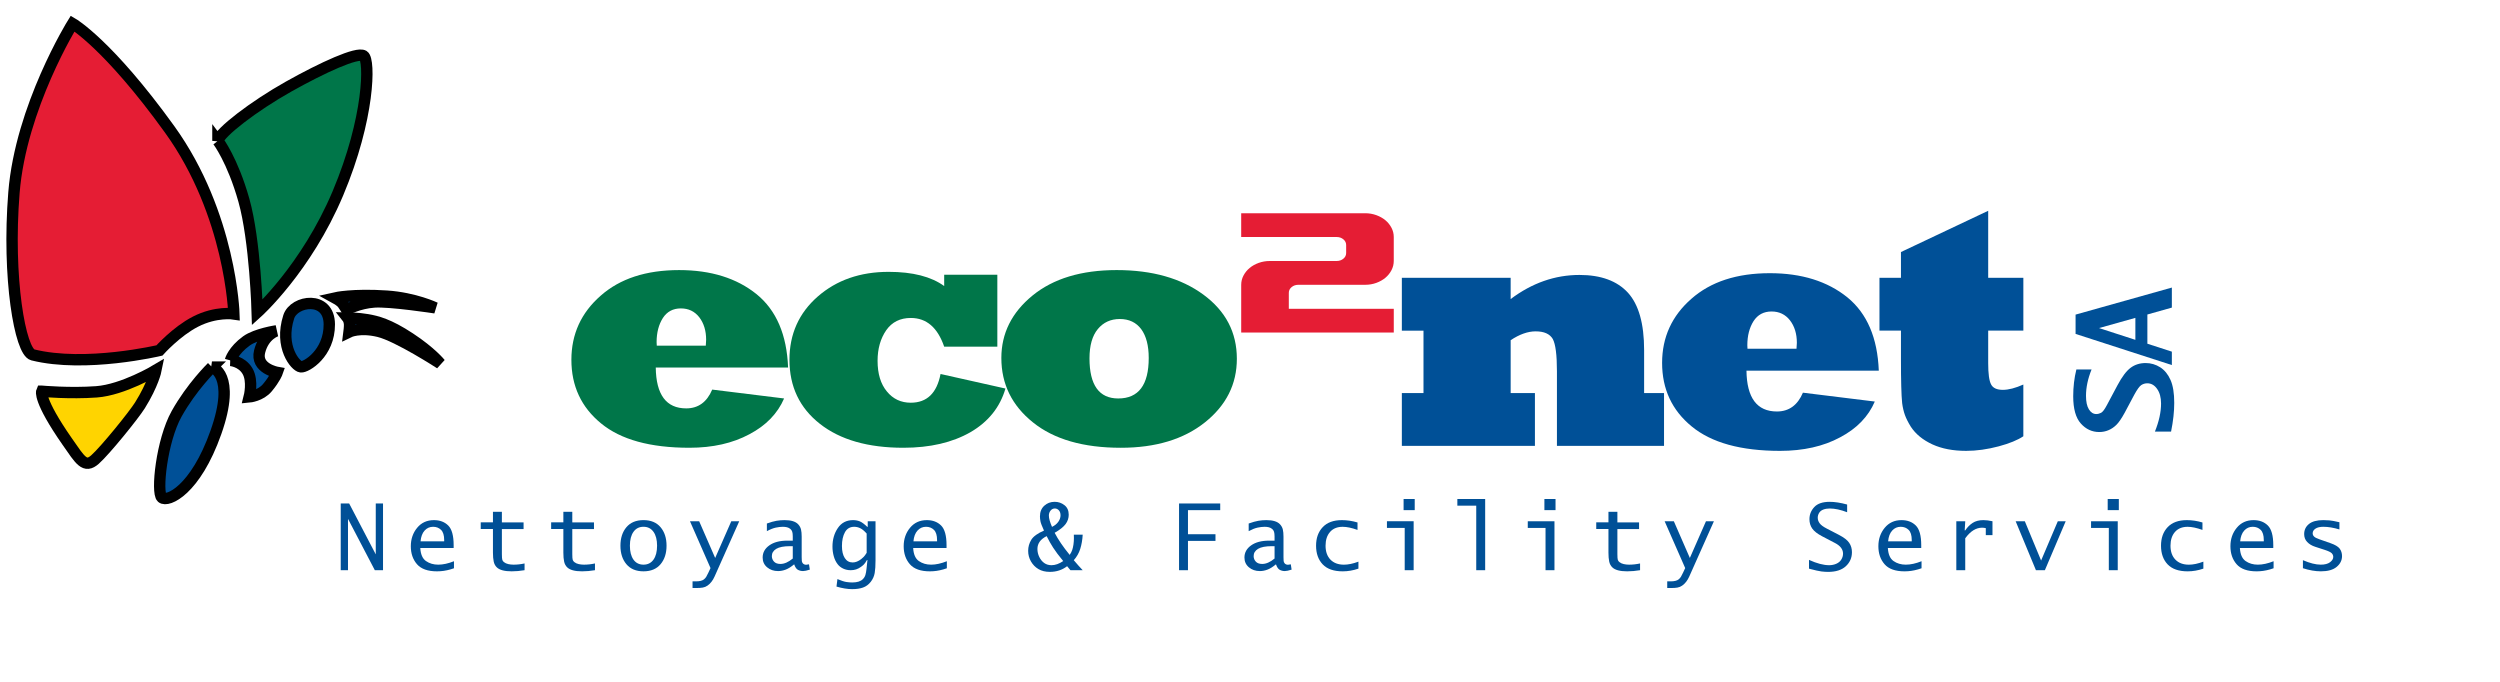
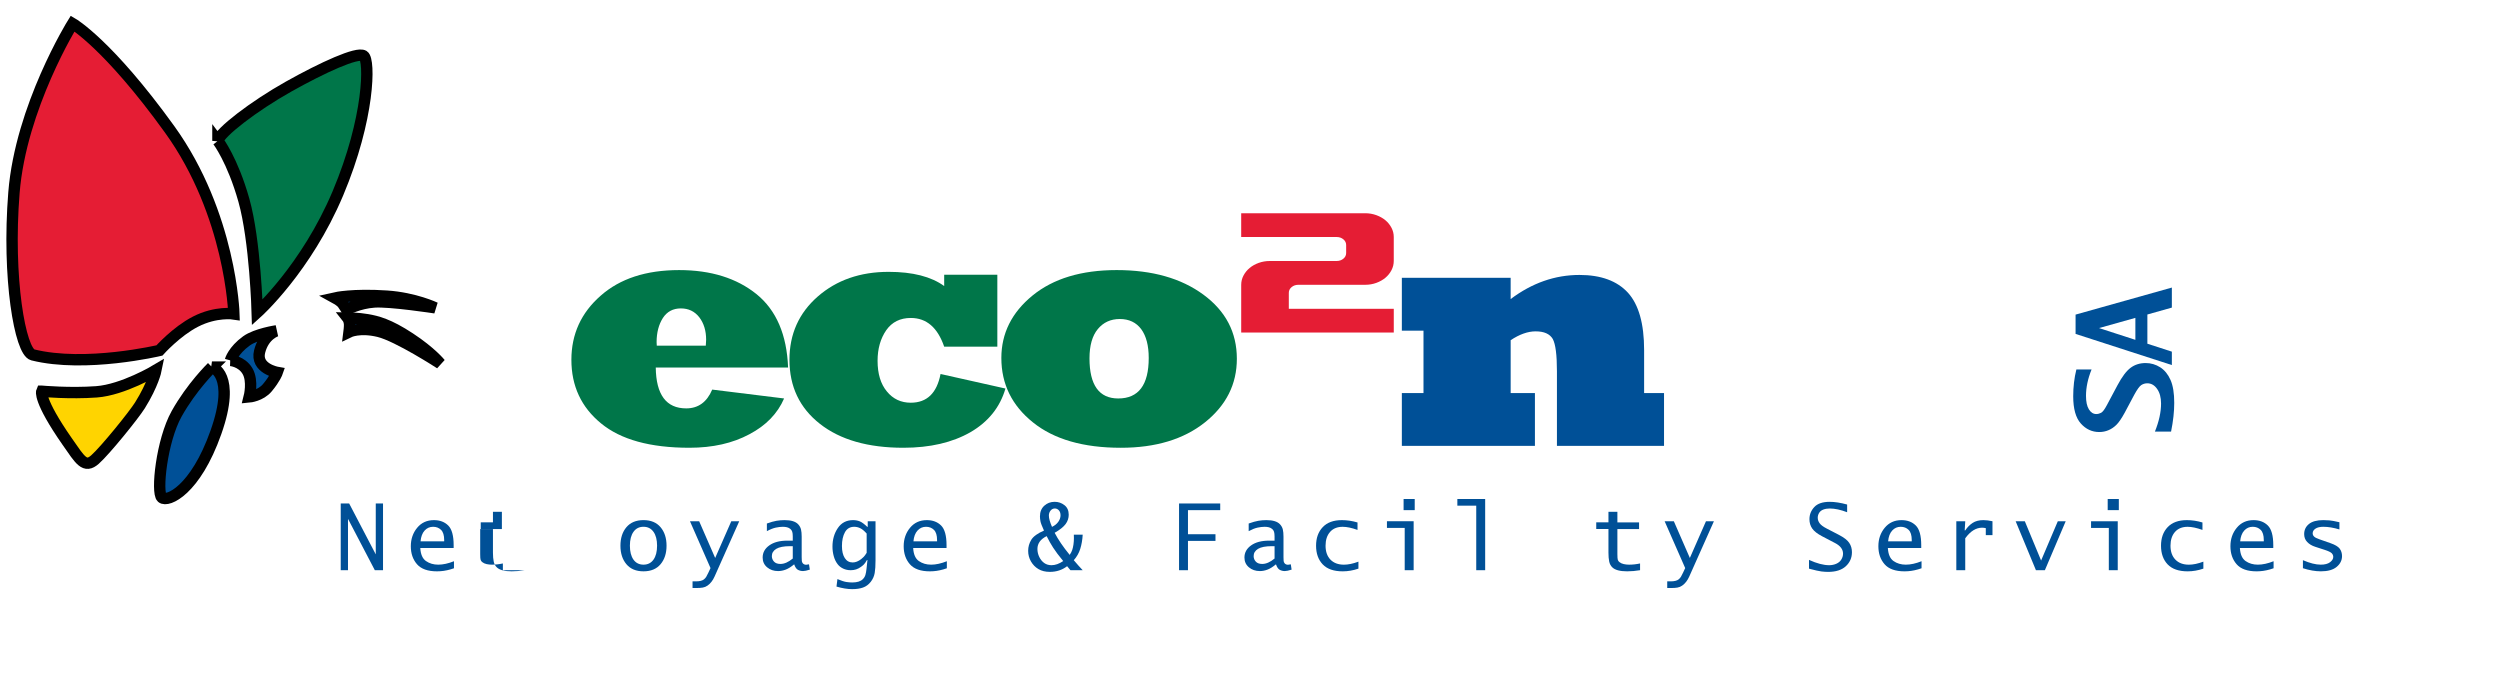
<svg xmlns="http://www.w3.org/2000/svg" width="220" height="60">
  <g>
    <title>background</title>
    <rect fill="none" id="canvas_background" height="62" width="222" y="-1" x="-1" />
  </g>
  <g>
    <title>Layer 1</title>
    <g stroke="null" id="svg_1">
      <path stroke="null" id="svg_2" d="m14.03,30.84c0,0 1.489,-1.67 3.171,-2.533c1.811,-0.931 3.383,-0.683 3.383,-0.683s-0.257,-8.754 -5.661,-16.247c-5.404,-7.494 -8.532,-9.306 -8.532,-9.306s-4.559,7.35 -5.163,14.877c-0.604,7.527 0.55,14.004 1.653,14.28c4.634,1.158 11.149,-0.388 11.149,-0.388z" fill="#E51D34" />
      <path stroke="null" id="svg_3" d="m19.178,12.397c0.128,-0.729 3.165,-3.065 6.216,-4.776c3.051,-1.711 6.037,-3.06 6.601,-2.711c0.563,0.351 0.535,5.467 -2.258,12.099c-2.794,6.628 -7.099,10.491 -7.099,10.491s-0.176,-6.321 -1.174,-9.869c-0.999,-3.551 -2.286,-5.234 -2.286,-5.234z" fill="#007649" />
      <path stroke="null" id="svg_4" d="m3.676,34.429c0,0 -0.332,0.741 2.24,4.429c1.145,1.643 1.54,2.38 2.443,1.583c0.902,-0.797 3.413,-3.904 3.953,-4.766c1.166,-1.866 1.412,-3.098 1.412,-3.098s-2.897,1.733 -5.231,1.904c-2.335,0.173 -4.817,-0.052 -4.817,-0.052z" fill="#FFD400" />
      <path stroke="null" id="svg_5" d="m18.652,32.306c0,0 2.163,0.61 0.35,5.737c-1.812,5.127 -4.266,6.172 -4.758,5.744c-0.492,-0.427 -0.027,-4.999 1.301,-7.376c1.327,-2.376 3.107,-4.105 3.107,-4.105z" fill="#005097" />
-       <path stroke="null" id="svg_6" d="m26.476,32.283c0.461,0.054 2.517,-1.182 2.503,-3.743c-0.013,-2.564 -3.104,-2.114 -3.571,-0.657c-0.85,2.655 0.606,4.346 1.068,4.4z" fill="#005097" />
      <path stroke="null" id="svg_7" d="m29.487,26.215c0,0 0.497,0.269 0.681,0.531c0.206,0.295 0.33,0.507 0.33,0.507s1.06,-0.583 2.438,-0.679c1.38,-0.099 5.363,0.514 5.363,0.514s-1.803,-0.861 -4.263,-1.027c-2.988,-0.201 -4.549,0.154 -4.549,0.154z" fill="#005097" />
      <path stroke="null" id="svg_8" d="m30.588,27.982c0,0 0.158,0.201 0.173,0.552c0.011,0.249 -0.044,0.679 -0.044,0.679s0.933,-0.458 2.619,-0.048c1.687,0.412 5.404,2.826 5.404,2.826s-0.79,-0.992 -2.671,-2.23c-1.881,-1.241 -2.917,-1.481 -3.743,-1.625c-0.825,-0.145 -1.738,-0.154 -1.738,-0.154z" fill="#005097" />
      <path stroke="null" id="svg_9" d="m20.276,31.715c0,0 0.985,0.067 1.501,0.938c0.516,0.872 0.157,2.276 0.157,2.276s1.001,-0.091 1.6,-0.817c0.684,-0.825 0.861,-1.34 0.861,-1.34s-1.926,-0.338 -1.55,-1.836c0.376,-1.498 1.49,-1.823 1.49,-1.823s-1.794,0.269 -2.648,0.887c-1.178,0.852 -1.411,1.715 -1.411,1.715z" fill="#005097" />
    </g>
    <g id="svg_10">
      <g id="svg_11">
-         <path id="svg_12" d="m178.054,33.839l0,4.552c-0.498,0.336 -1.221,0.633 -2.166,0.887c-0.996,0.265 -1.952,0.398 -2.867,0.398c-1.149,0 -2.137,-0.189 -2.96,-0.565c-0.844,-0.389 -1.479,-0.906 -1.908,-1.559c-0.233,-0.377 -0.407,-0.719 -0.519,-1.029c-0.111,-0.311 -0.194,-0.661 -0.244,-1.046c-0.071,-0.673 -0.106,-1.969 -0.106,-3.894l0,-2.488l-1.891,0l0,-4.65l1.891,0l0,-2.266l7.677,-3.631l0,5.897l3.094,0l0,4.65l-3.094,0l0,2.866c0,0.934 0.086,1.558 0.259,1.874c0.163,0.315 0.509,0.472 1.036,0.472c0.497,-0.001 1.098,-0.155 1.798,-0.468z" fill="#005097" />
-         <path id="svg_13" d="m153.779,30.688l4.313,0c0.021,-0.304 0.032,-0.477 0.032,-0.516c0,-0.801 -0.204,-1.463 -0.609,-1.987c-0.406,-0.517 -0.945,-0.774 -1.617,-0.774c-0.691,0 -1.22,0.283 -1.586,0.848c-0.365,0.578 -0.547,1.285 -0.547,2.125c0.001,0.112 0.005,0.211 0.014,0.304zm4.878,3.868l6.325,0.78c-0.283,0.662 -0.68,1.255 -1.188,1.78c-0.508,0.526 -1.128,0.981 -1.86,1.367c-1.473,0.796 -3.237,1.194 -5.289,1.194c-3.445,0 -6.037,-0.717 -7.774,-2.149c-1.737,-1.422 -2.606,-3.287 -2.606,-5.593c0,-2.255 0.859,-4.137 2.575,-5.639c1.699,-1.503 4,-2.255 6.906,-2.255c2.795,0 5.072,0.711 6.829,2.132c1.728,1.414 2.646,3.561 2.759,6.445l-11.645,0c0.029,2.395 0.924,3.594 2.683,3.594c1.056,-0.002 1.818,-0.553 2.285,-1.656z" fill="#005097" />
        <path id="svg_14" d="m135.072,39.237l-11.71,0l0,-4.65l1.905,0l0,-5.49l-1.905,0l0,-4.653l9.575,0l0,1.873c1.881,-1.414 3.9,-2.122 6.056,-2.122c1.89,0 3.313,0.524 4.269,1.567c0.946,1.046 1.42,2.727 1.42,5.039l0,3.791l1.752,0l0,4.645l-9.424,0l0,-6.571c0,-1.435 -0.122,-2.38 -0.366,-2.836c-0.264,-0.449 -0.768,-0.671 -1.51,-0.671c-0.682,0 -1.414,0.259 -2.196,0.777l0,4.652l2.135,0l0,4.649l-0.001,0z" fill="#005097" />
        <path id="svg_15" d="m95.875,31.532c0,2.355 0.844,3.533 2.53,3.533c1.788,0 2.683,-1.188 2.683,-3.563c0,-1.086 -0.219,-1.93 -0.656,-2.529c-0.446,-0.6 -1.076,-0.9 -1.889,-0.9c-0.803,0 -1.447,0.295 -1.936,0.885c-0.487,0.589 -0.732,1.448 -0.732,2.574zm-7.756,-0.025c0,-2.172 0.914,-4.005 2.743,-5.5c1.828,-1.492 4.297,-2.24 7.406,-2.24c3.129,0 5.674,0.721 7.634,2.164c1.961,1.443 2.941,3.323 2.941,5.64c0,2.236 -0.935,4.099 -2.804,5.593c-1.87,1.493 -4.338,2.24 -7.406,2.24c-3.312,0 -5.892,-0.748 -7.741,-2.24c-1.848,-1.485 -2.773,-3.37 -2.773,-5.657z" fill="#007649" />
        <path id="svg_16" d="m82.768,32.911l5.712,1.28c-0.478,1.645 -1.503,2.925 -3.077,3.84c-1.594,0.913 -3.563,1.372 -5.909,1.372c-3.107,0 -5.554,-0.7 -7.341,-2.104c-1.787,-1.401 -2.681,-3.281 -2.681,-5.635c0,-2.267 0.833,-4.124 2.498,-5.577c1.655,-1.441 3.731,-2.164 6.229,-2.164c2.112,0 3.742,0.417 4.889,1.249l0,-0.998l4.677,0l0,6.334l-4.677,0c-0.578,-1.686 -1.558,-2.527 -2.938,-2.527c-0.936,0 -1.656,0.358 -2.162,1.078c-0.509,0.739 -0.762,1.635 -0.762,2.688c0,1.147 0.273,2.048 0.822,2.705c0.537,0.657 1.238,0.987 2.102,0.987c1.418,-0.001 2.292,-0.842 2.618,-2.528z" fill="#007649" />
        <path id="svg_17" d="m57.796,30.416l4.314,0c0.021,-0.304 0.03,-0.477 0.03,-0.516c0,-0.801 -0.203,-1.463 -0.609,-1.988c-0.406,-0.516 -0.945,-0.772 -1.616,-0.772c-0.691,0 -1.219,0.283 -1.585,0.848c-0.366,0.579 -0.549,1.285 -0.549,2.125c-0.001,0.109 0.005,0.211 0.015,0.303zm4.878,3.868l6.326,0.781c-0.284,0.661 -0.681,1.253 -1.188,1.778c-0.508,0.526 -1.129,0.982 -1.86,1.368c-1.474,0.794 -3.237,1.192 -5.289,1.192c-3.445,0 -6.038,-0.716 -7.775,-2.148c-1.738,-1.423 -2.606,-3.288 -2.606,-5.595c0,-2.254 0.858,-4.136 2.576,-5.638c1.697,-1.503 3.999,-2.255 6.905,-2.255c2.795,0 5.072,0.71 6.829,2.132c1.728,1.414 2.648,3.561 2.76,6.444l-11.646,0c0.031,2.396 0.924,3.595 2.682,3.595c1.056,0 1.819,-0.552 2.286,-1.654z" fill="#007649" />
        <path id="svg_18" d="m113.416,27.173l0,-1.406c0,-0.198 0.082,-0.364 0.244,-0.5c0.162,-0.136 0.36,-0.205 0.596,-0.205l5.877,0c0.347,0 0.675,-0.056 0.982,-0.168c0.308,-0.113 0.573,-0.261 0.798,-0.449c0.223,-0.186 0.402,-0.408 0.537,-0.665c0.134,-0.258 0.201,-0.53 0.201,-0.819l0,-2.103c0,-0.289 -0.067,-0.559 -0.201,-0.815c-0.135,-0.255 -0.314,-0.477 -0.537,-0.663c-0.225,-0.186 -0.49,-0.334 -0.798,-0.447c-0.308,-0.111 -0.635,-0.168 -0.981,-0.168l-10.909,0l0,2.092l8.396,0c0.235,0 0.434,0.069 0.597,0.205c0.162,0.136 0.243,0.302 0.243,0.5l0,0.704c0,0.197 -0.081,0.364 -0.243,0.498c-0.163,0.136 -0.361,0.204 -0.597,0.204l-5.876,0c-0.348,0 -0.675,0.058 -0.983,0.168c-0.308,0.113 -0.573,0.261 -0.797,0.449c-0.224,0.186 -0.403,0.408 -0.538,0.664c-0.134,0.255 -0.201,0.53 -0.201,0.819l0,4.196l13.427,0l0,-2.092l-9.237,0l0,0.001z" fill="#E51D34" />
      </g>
      <g id="svg_19">
        <path id="svg_20" d="m191.053,37.982l-1.421,0c0.36,-0.895 0.541,-1.719 0.541,-2.473c0,-0.527 -0.116,-0.958 -0.348,-1.285c-0.231,-0.331 -0.519,-0.494 -0.864,-0.494c-0.192,0 -0.371,0.053 -0.536,0.161c-0.16,0.111 -0.362,0.392 -0.606,0.84l-0.848,1.592c-0.278,0.508 -0.523,0.863 -0.734,1.068c-0.21,0.206 -0.441,0.362 -0.692,0.466c-0.254,0.108 -0.522,0.162 -0.81,0.162c-0.635,0 -1.176,-0.25 -1.621,-0.748c-0.448,-0.499 -0.672,-1.297 -0.672,-2.396c0,-0.829 0.092,-1.617 0.279,-2.365l1.338,0c-0.328,0.811 -0.492,1.586 -0.492,2.327c0,0.513 0.083,0.906 0.254,1.184c0.17,0.276 0.386,0.415 0.65,0.415c0.141,0 0.282,-0.037 0.423,-0.108c0.141,-0.075 0.312,-0.299 0.508,-0.672l0.939,-1.761c0.396,-0.744 0.782,-1.255 1.156,-1.533c0.373,-0.276 0.814,-0.414 1.317,-0.414c0.461,0 0.888,0.125 1.279,0.372c0.391,0.25 0.695,0.624 0.913,1.118c0.219,0.495 0.326,1.166 0.326,2.016c0.001,0.765 -0.092,1.607 -0.279,2.528z" fill="#005097" />
        <path id="svg_21" d="m191.123,32.125l-8.472,-2.741l0,-1.698l8.472,-2.38l0,1.763l-2.154,0.607l0,2.571l2.154,0.698l0,1.18zm-3.21,-2.219l0,-1.933l-3.199,0.896l3.199,1.037z" fill="#005097" />
      </g>
    </g>
    <g id="svg_22">
      <path id="svg_23" d="m29.984,50.178l0,-5.872l0.742,0l2.333,4.465l0.008,-0.002l0,-4.463l0.639,0l0,5.872l-0.722,0l-2.349,-4.496l-0.012,0.003l0,4.493l-0.639,0z" fill="#005097" />
      <path id="svg_24" d="m39.949,50.008c-0.138,0.045 -0.241,0.078 -0.31,0.099c-0.201,0.058 -0.398,0.101 -0.593,0.129c-0.194,0.028 -0.391,0.042 -0.589,0.042c-0.81,0 -1.396,-0.208 -1.76,-0.625s-0.545,-0.944 -0.545,-1.583c0,-0.633 0.186,-1.174 0.557,-1.624s0.864,-0.675 1.478,-0.675c0.521,0 0.94,0.159 1.258,0.475s0.476,0.894 0.476,1.73l0,0.25l-2.936,0c0.032,0.553 0.198,0.935 0.5,1.146c0.302,0.212 0.661,0.318 1.079,0.318c0.421,0 0.882,-0.101 1.385,-0.302l0,0.62zm-2.94,-2.369l2.079,0l0,-0.112c0,-0.419 -0.092,-0.719 -0.276,-0.899c-0.184,-0.18 -0.416,-0.271 -0.696,-0.271c-0.299,0 -0.549,0.111 -0.75,0.333c-0.201,0.221 -0.32,0.538 -0.357,0.949z" fill="#005097" />
-       <path id="svg_25" d="m46.162,50.178c-0.392,0.066 -0.77,0.099 -1.135,0.099c-0.63,0 -1.063,-0.115 -1.302,-0.345c-0.14,-0.132 -0.232,-0.302 -0.277,-0.51c-0.045,-0.208 -0.068,-0.47 -0.068,-0.788l0,-2.079l-1.075,0l0,-0.587l1.075,0l0,-0.928l0.786,0l0,0.929l1.909,0l0,0.587l-1.909,0l0,2.206c0,0.267 0.013,0.438 0.04,0.512c0.026,0.074 0.073,0.138 0.139,0.19c0.106,0.085 0.234,0.144 0.385,0.177s0.306,0.05 0.464,0.05c0.325,0 0.648,-0.036 0.968,-0.107l0,0.594z" fill="#005097" />
-       <path id="svg_26" d="m52.358,50.178c-0.392,0.066 -0.77,0.099 -1.135,0.099c-0.63,0 -1.063,-0.115 -1.302,-0.345c-0.14,-0.132 -0.232,-0.302 -0.277,-0.51c-0.045,-0.208 -0.068,-0.47 -0.068,-0.788l0,-2.079l-1.075,0l0,-0.587l1.075,0l0,-0.928l0.786,0l0,0.929l1.909,0l0,0.587l-1.909,0l0,2.206c0,0.267 0.013,0.438 0.04,0.512c0.026,0.074 0.073,0.138 0.139,0.19c0.106,0.085 0.234,0.144 0.385,0.177s0.306,0.05 0.464,0.05c0.325,0 0.648,-0.036 0.968,-0.107l0,0.594z" fill="#005097" />
+       <path id="svg_25" d="m46.162,50.178c-0.392,0.066 -0.77,0.099 -1.135,0.099c-0.63,0 -1.063,-0.115 -1.302,-0.345c-0.14,-0.132 -0.232,-0.302 -0.277,-0.51c-0.045,-0.208 -0.068,-0.47 -0.068,-0.788l0,-2.079l-1.075,0l0,-0.587l1.075,0l0,-0.928l0.786,0l0,0.929l0,0.587l-1.909,0l0,2.206c0,0.267 0.013,0.438 0.04,0.512c0.026,0.074 0.073,0.138 0.139,0.19c0.106,0.085 0.234,0.144 0.385,0.177s0.306,0.05 0.464,0.05c0.325,0 0.648,-0.036 0.968,-0.107l0,0.594z" fill="#005097" />
      <path id="svg_27" d="m56.627,50.277c-0.65,0 -1.151,-0.208 -1.502,-0.625s-0.527,-0.96 -0.527,-1.63c0,-0.67 0.176,-1.213 0.527,-1.628s0.852,-0.624 1.502,-0.624c0.65,0 1.15,0.208 1.502,0.624s0.527,0.958 0.527,1.628c0,0.669 -0.176,1.213 -0.527,1.63s-0.852,0.625 -1.502,0.625zm0,-0.587c0.377,0 0.671,-0.148 0.881,-0.443c0.21,-0.295 0.315,-0.704 0.315,-1.225c0,-0.519 -0.105,-0.926 -0.317,-1.222c-0.211,-0.295 -0.504,-0.443 -0.879,-0.443c-0.375,0 -0.668,0.147 -0.879,0.443c-0.211,0.295 -0.317,0.703 -0.317,1.222c0,0.521 0.105,0.93 0.314,1.225c0.211,0.295 0.505,0.443 0.882,0.443z" fill="#005097" />
      <path id="svg_28" d="m60.944,51.746l0,-0.587l0.317,0c0.312,0 0.541,-0.058 0.687,-0.174c0.084,-0.069 0.152,-0.146 0.204,-0.232s0.112,-0.203 0.181,-0.351l0.192,-0.411l-1.808,-4.121l0.809,0l1.409,3.231l1.419,-3.231l0.699,0l-2.168,4.86c-0.158,0.357 -0.366,0.625 -0.622,0.802c-0.127,0.09 -0.266,0.148 -0.416,0.174c-0.151,0.027 -0.341,0.04 -0.571,0.04l-0.332,0z" fill="#005097" />
      <path id="svg_29" d="m69.887,49.659c-0.265,0.222 -0.511,0.376 -0.738,0.464c-0.228,0.087 -0.454,0.131 -0.679,0.131c-0.381,0 -0.702,-0.11 -0.964,-0.331c-0.262,-0.221 -0.393,-0.507 -0.393,-0.859c0,-0.434 0.195,-0.791 0.585,-1.069c0.39,-0.279 0.917,-0.418 1.581,-0.418l0.484,0l0,-0.371c0,-0.172 -0.015,-0.308 -0.045,-0.406c-0.031,-0.098 -0.084,-0.181 -0.161,-0.247c-0.09,-0.077 -0.191,-0.128 -0.304,-0.155c-0.112,-0.026 -0.233,-0.04 -0.363,-0.04c-0.188,0 -0.394,0.024 -0.619,0.072c-0.225,0.047 -0.487,0.151 -0.786,0.311l0,-0.672c0.341,-0.122 0.625,-0.202 0.851,-0.24c0.226,-0.038 0.463,-0.058 0.712,-0.058c0.569,0 0.967,0.123 1.194,0.37c0.127,0.138 0.21,0.291 0.248,0.458c0.039,0.168 0.058,0.375 0.058,0.622l0,1.807c0,0.148 0.004,0.26 0.012,0.333c0.008,0.074 0.033,0.139 0.076,0.195c0.032,0.045 0.074,0.08 0.127,0.105c0.053,0.025 0.114,0.038 0.183,0.038c0.05,0 0.132,-0.013 0.246,-0.04l0.072,0.468c-0.259,0.085 -0.458,0.127 -0.595,0.127c-0.159,0 -0.307,-0.035 -0.444,-0.105c-0.139,-0.07 -0.251,-0.234 -0.338,-0.49zm-0.123,-0.509l0,-1.087l-0.234,0c-0.556,0 -0.962,0.079 -1.22,0.236c-0.258,0.158 -0.387,0.37 -0.387,0.637c0,0.185 0.063,0.346 0.188,0.484c0.125,0.138 0.314,0.207 0.565,0.207c0.172,0 0.348,-0.04 0.529,-0.119c0.182,-0.08 0.368,-0.199 0.559,-0.358z" fill="#005097" />
      <path id="svg_30" d="m73.611,51.619l0.083,-0.659c0.336,0.14 0.595,0.225 0.778,0.254c0.183,0.029 0.358,0.043 0.528,0.043c0.431,0 0.742,-0.098 0.932,-0.293c0.108,-0.108 0.183,-0.231 0.224,-0.369s0.074,-0.315 0.097,-0.532l0.083,-0.777l-0.047,0c-0.104,0.185 -0.194,0.315 -0.272,0.391s-0.162,0.145 -0.252,0.208c-0.14,0.101 -0.282,0.174 -0.427,0.222c-0.144,0.047 -0.302,0.071 -0.474,0.071c-0.246,0 -0.469,-0.048 -0.67,-0.145c-0.201,-0.096 -0.362,-0.225 -0.484,-0.387c-0.151,-0.196 -0.264,-0.429 -0.339,-0.7s-0.113,-0.552 -0.113,-0.843c0,-0.629 0.158,-1.176 0.474,-1.639c0.316,-0.463 0.763,-0.694 1.339,-0.694c0.211,0 0.407,0.036 0.587,0.108c0.18,0.072 0.398,0.232 0.654,0.479l0.048,0l0,-0.488l0.686,0l0,3.448c0,0.458 -0.024,0.827 -0.073,1.109s-0.165,0.54 -0.347,0.775c-0.193,0.244 -0.421,0.412 -0.685,0.504c-0.264,0.093 -0.58,0.139 -0.951,0.139c-0.406,0.001 -0.865,-0.075 -1.379,-0.225zm2.655,-2.97l0,-1.696c-0.201,-0.228 -0.388,-0.384 -0.562,-0.469c-0.173,-0.084 -0.35,-0.127 -0.53,-0.127c-0.368,0 -0.64,0.158 -0.817,0.475s-0.266,0.723 -0.266,1.218c0,0.448 0.083,0.8 0.25,1.059s0.399,0.387 0.698,0.387c0.243,0 0.493,-0.099 0.75,-0.298c0.084,-0.069 0.16,-0.137 0.226,-0.205c0.067,-0.067 0.15,-0.182 0.251,-0.344z" fill="#005097" />
      <path id="svg_31" d="m83.322,50.008c-0.137,0.045 -0.24,0.078 -0.309,0.099c-0.201,0.058 -0.398,0.101 -0.594,0.129c-0.194,0.028 -0.391,0.042 -0.589,0.042c-0.81,0 -1.396,-0.208 -1.76,-0.625s-0.546,-0.944 -0.546,-1.583c0,-0.633 0.186,-1.174 0.558,-1.624s0.864,-0.675 1.478,-0.675c0.521,0 0.941,0.159 1.258,0.475c0.318,0.316 0.477,0.894 0.477,1.73l0,0.25l-2.936,0c0.031,0.553 0.197,0.935 0.5,1.146c0.301,0.212 0.66,0.318 1.078,0.318c0.422,0 0.883,-0.101 1.385,-0.302l0,0.62zm-2.939,-2.369l2.079,0l0,-0.112c0,-0.419 -0.092,-0.719 -0.276,-0.899c-0.184,-0.18 -0.416,-0.271 -0.695,-0.271c-0.299,0 -0.549,0.111 -0.75,0.333c-0.202,0.221 -0.321,0.538 -0.358,0.949z" fill="#005097" />
      <path id="svg_32" d="m94.2,50.178l-0.294,-0.353c-0.431,0.333 -0.936,0.5 -1.516,0.5c-0.396,0 -0.732,-0.082 -1.008,-0.246s-0.494,-0.388 -0.658,-0.672c-0.164,-0.285 -0.246,-0.596 -0.246,-0.935c0,-0.347 0.092,-0.669 0.273,-0.968c0.183,-0.299 0.556,-0.57 1.119,-0.813c-0.178,-0.389 -0.28,-0.66 -0.31,-0.815c-0.028,-0.155 -0.044,-0.298 -0.044,-0.431c0,-0.394 0.126,-0.707 0.377,-0.938c0.252,-0.231 0.557,-0.347 0.917,-0.347c0.323,0 0.61,0.098 0.86,0.294c0.252,0.195 0.377,0.476 0.377,0.841c0,0.299 -0.09,0.573 -0.272,0.821s-0.504,0.505 -0.966,0.77c0.305,0.592 0.745,1.24 1.324,1.944c0.104,-0.153 0.178,-0.298 0.223,-0.435c0.046,-0.136 0.082,-0.296 0.108,-0.48c0.026,-0.184 0.04,-0.371 0.04,-0.562l-0.008,-0.301l0.781,0c-0.026,0.465 -0.1,0.884 -0.218,1.256c-0.119,0.372 -0.308,0.702 -0.567,0.99c0.249,0.296 0.51,0.59 0.785,0.881l-1.077,0l0,-0.001zm-0.638,-0.805c-0.39,-0.473 -0.685,-0.867 -0.887,-1.182s-0.393,-0.652 -0.569,-1.012c-0.275,0.138 -0.479,0.3 -0.613,0.488c-0.133,0.188 -0.2,0.402 -0.2,0.643c0,0.249 0.056,0.485 0.167,0.71c0.111,0.225 0.256,0.401 0.436,0.528s0.393,0.19 0.635,0.19c0.332,0 0.676,-0.122 1.031,-0.365zm-0.985,-3.008c0.245,-0.116 0.431,-0.268 0.559,-0.454s0.191,-0.374 0.191,-0.562c0,-0.185 -0.05,-0.332 -0.147,-0.44c-0.1,-0.108 -0.217,-0.163 -0.354,-0.163c-0.149,0 -0.275,0.062 -0.376,0.187c-0.1,0.124 -0.149,0.269 -0.149,0.432c-0.001,0.246 0.092,0.58 0.276,1z" fill="#005097" />
      <path id="svg_33" d="m103.756,50.178l0,-5.872l3.623,0l0,0.587l-2.838,0l0,2.119l2.421,0l0,0.587l-2.421,0l0,2.579l-0.785,0z" fill="#005097" />
      <path id="svg_34" d="m112.285,49.659c-0.265,0.222 -0.511,0.376 -0.738,0.464c-0.227,0.087 -0.453,0.131 -0.678,0.131c-0.381,0 -0.703,-0.11 -0.965,-0.331s-0.393,-0.507 -0.393,-0.859c0,-0.434 0.195,-0.791 0.586,-1.069c0.39,-0.279 0.916,-0.418 1.58,-0.418l0.484,0l0,-0.371c0,-0.172 -0.016,-0.308 -0.045,-0.406c-0.031,-0.098 -0.084,-0.181 -0.161,-0.247c-0.091,-0.077 -0.191,-0.128 -0.304,-0.155c-0.112,-0.026 -0.233,-0.04 -0.363,-0.04c-0.188,0 -0.395,0.024 -0.619,0.072c-0.225,0.047 -0.486,0.151 -0.785,0.311l0,-0.672c0.342,-0.122 0.625,-0.202 0.852,-0.24c0.226,-0.038 0.463,-0.058 0.711,-0.058c0.569,0 0.967,0.123 1.195,0.37c0.127,0.138 0.209,0.291 0.248,0.458c0.038,0.168 0.057,0.375 0.057,0.622l0,1.807c0,0.148 0.004,0.26 0.012,0.333c0.009,0.074 0.033,0.139 0.076,0.195c0.031,0.045 0.074,0.08 0.127,0.105c0.053,0.025 0.113,0.038 0.183,0.038c0.05,0 0.132,-0.013 0.245,-0.04l0.072,0.468c-0.26,0.085 -0.458,0.127 -0.596,0.127c-0.158,0 -0.307,-0.035 -0.443,-0.105c-0.139,-0.07 -0.25,-0.234 -0.338,-0.49zm-0.123,-0.509l0,-1.087l-0.234,0c-0.555,0 -0.962,0.079 -1.22,0.236c-0.258,0.158 -0.387,0.37 -0.387,0.637c0,0.185 0.063,0.346 0.188,0.484c0.125,0.138 0.314,0.207 0.565,0.207c0.172,0 0.349,-0.04 0.529,-0.119c0.182,-0.08 0.369,-0.199 0.559,-0.358z" fill="#005097" />
      <path id="svg_35" d="m119.541,50.04c-0.463,0.159 -0.924,0.238 -1.383,0.238c-0.785,0 -1.372,-0.205 -1.76,-0.613c-0.389,-0.409 -0.584,-0.957 -0.584,-1.642c0,-0.678 0.195,-1.223 0.586,-1.634c0.389,-0.412 0.951,-0.618 1.686,-0.618c0.455,0 0.913,0.069 1.375,0.207l0,0.655c-0.51,-0.183 -0.943,-0.274 -1.303,-0.274c-0.476,0 -0.846,0.149 -1.111,0.449s-0.398,0.705 -0.398,1.216c0,0.521 0.145,0.93 0.432,1.225c0.288,0.295 0.684,0.443 1.186,0.443c0.377,0 0.803,-0.089 1.275,-0.267l0,0.615l-0.001,0z" fill="#005097" />
      <path id="svg_36" d="m123.614,50.178l0,-3.722l-1.563,0l0,-0.587l2.35,0l0,4.309l-0.787,0zm-0.098,-5.285l0,-0.98l0.979,0l0,0.98l-0.979,0z" fill="#005097" />
      <path id="svg_37" d="m129.909,50.178l0,-5.678l-1.662,0l0,-0.587l2.448,0l0,6.265l-0.786,0z" fill="#005097" />
-       <path id="svg_38" d="m136.007,50.178l0,-3.722l-1.563,0l0,-0.587l2.349,0l0,4.309l-0.786,0zm-0.1,-5.285l0,-0.98l0.98,0l0,0.98l-0.98,0z" fill="#005097" />
      <path id="svg_39" d="m144.325,50.178c-0.392,0.066 -0.77,0.099 -1.135,0.099c-0.629,0 -1.063,-0.115 -1.301,-0.345c-0.141,-0.132 -0.233,-0.302 -0.278,-0.51s-0.067,-0.47 -0.067,-0.788l0,-2.079l-1.075,0l0,-0.587l1.075,0l0,-0.928l0.786,0l0,0.929l1.908,0l0,0.587l-1.908,0l0,2.206c0,0.267 0.013,0.438 0.039,0.512c0.026,0.074 0.073,0.138 0.139,0.19c0.106,0.085 0.234,0.144 0.386,0.177c0.15,0.033 0.305,0.05 0.464,0.05c0.325,0 0.648,-0.036 0.968,-0.107l0,0.594l-0.001,0z" fill="#005097" />
      <path id="svg_40" d="m146.716,51.746l0,-0.587l0.317,0c0.312,0 0.541,-0.058 0.687,-0.174c0.084,-0.069 0.152,-0.146 0.204,-0.232s0.111,-0.203 0.181,-0.351l0.192,-0.411l-1.809,-4.121l0.81,0l1.409,3.231l1.419,-3.231l0.699,0l-2.168,4.86c-0.159,0.357 -0.366,0.625 -0.622,0.802c-0.127,0.09 -0.266,0.148 -0.416,0.174c-0.15,0.027 -0.341,0.04 -0.57,0.04l-0.333,0z" fill="#005097" />
      <path id="svg_41" d="m159.192,50.043l0,-0.773c0.688,0.312 1.279,0.468 1.773,0.468c0.223,0 0.431,-0.042 0.625,-0.125s0.343,-0.207 0.444,-0.371c0.103,-0.164 0.153,-0.338 0.153,-0.523c0,-0.376 -0.233,-0.685 -0.698,-0.929l-1.139,-0.595c-0.418,-0.219 -0.709,-0.447 -0.873,-0.682s-0.246,-0.511 -0.246,-0.825c0,-0.408 0.143,-0.764 0.429,-1.069c0.285,-0.306 0.737,-0.458 1.356,-0.458c0.45,0 0.96,0.08 1.532,0.238l0,0.678c-0.572,-0.219 -1.082,-0.329 -1.532,-0.329c-0.209,0 -0.396,0.031 -0.562,0.093c-0.165,0.062 -0.289,0.16 -0.371,0.293c-0.082,0.134 -0.122,0.276 -0.122,0.427c0,0.177 0.057,0.341 0.17,0.492c0.111,0.151 0.316,0.303 0.615,0.457l1.063,0.551c0.452,0.233 0.759,0.468 0.92,0.707c0.162,0.238 0.242,0.513 0.242,0.825c0,0.492 -0.18,0.904 -0.539,1.236c-0.36,0.332 -0.88,0.498 -1.56,0.498c-0.175,0 -0.37,-0.013 -0.587,-0.038c-0.214,-0.027 -0.579,-0.108 -1.093,-0.246z" fill="#005097" />
      <path id="svg_42" d="m169.095,50.008c-0.138,0.045 -0.24,0.078 -0.31,0.099c-0.201,0.058 -0.398,0.101 -0.593,0.129s-0.391,0.042 -0.59,0.042c-0.809,0 -1.396,-0.208 -1.759,-0.625c-0.364,-0.417 -0.546,-0.944 -0.546,-1.583c0,-0.633 0.186,-1.174 0.558,-1.624c0.371,-0.45 0.864,-0.675 1.478,-0.675c0.521,0 0.94,0.159 1.258,0.475s0.477,0.894 0.477,1.73l0,0.25l-2.937,0c0.032,0.553 0.198,0.935 0.5,1.146c0.302,0.212 0.661,0.318 1.079,0.318c0.421,0 0.882,-0.101 1.385,-0.302l0,0.62zm-2.941,-2.369l2.079,0l0,-0.112c0,-0.419 -0.092,-0.719 -0.275,-0.899c-0.184,-0.18 -0.416,-0.271 -0.696,-0.271c-0.299,0 -0.549,0.111 -0.75,0.333c-0.201,0.221 -0.321,0.538 -0.358,0.949z" fill="#005097" />
      <path id="svg_43" d="m172.156,50.178l0,-4.309l0.786,0l-0.048,0.806l0.048,0c0.18,-0.272 0.396,-0.491 0.647,-0.657c0.252,-0.165 0.569,-0.248 0.952,-0.248c0.232,0 0.498,0.033 0.797,0.099l0,1.222l-0.588,0l0,-0.615c-0.121,-0.026 -0.23,-0.04 -0.328,-0.04c-0.267,0 -0.523,0.078 -0.77,0.232c-0.247,0.155 -0.484,0.389 -0.711,0.701l0,2.808l-0.785,0l0,0.001z" fill="#005097" />
      <path id="svg_44" d="m179.162,50.178l-1.785,-4.309l0.807,0l1.433,3.457l1.471,-3.457l0.694,0l-1.833,4.309l-0.787,0z" fill="#005097" />
      <path id="svg_45" d="m185.576,50.178l0,-3.722l-1.563,0l0,-0.587l2.349,0l0,4.309l-0.786,0zm-0.099,-5.285l0,-0.98l0.98,0l0,0.98l-0.98,0z" fill="#005097" />
      <path id="svg_46" d="m193.895,50.04c-0.462,0.159 -0.923,0.238 -1.383,0.238c-0.785,0 -1.371,-0.205 -1.76,-0.613c-0.389,-0.409 -0.583,-0.957 -0.583,-1.642c0,-0.678 0.195,-1.223 0.585,-1.634s0.952,-0.618 1.687,-0.618c0.454,0 0.913,0.069 1.375,0.207l0,0.655c-0.51,-0.183 -0.944,-0.274 -1.304,-0.274c-0.476,0 -0.846,0.149 -1.111,0.449s-0.398,0.705 -0.398,1.216c0,0.521 0.145,0.93 0.433,1.225c0.287,0.295 0.683,0.443 1.185,0.443c0.378,0 0.803,-0.089 1.275,-0.267l0,0.615l-0.001,0z" fill="#005097" />
      <path id="svg_47" d="m200.075,50.008c-0.138,0.045 -0.24,0.078 -0.31,0.099c-0.201,0.058 -0.398,0.101 -0.593,0.129s-0.391,0.042 -0.59,0.042c-0.809,0 -1.396,-0.208 -1.759,-0.625c-0.364,-0.417 -0.546,-0.944 -0.546,-1.583c0,-0.633 0.186,-1.174 0.558,-1.624c0.371,-0.45 0.864,-0.675 1.478,-0.675c0.521,0 0.94,0.159 1.258,0.475s0.477,0.894 0.477,1.73l0,0.25l-2.937,0c0.032,0.553 0.198,0.935 0.5,1.146c0.302,0.212 0.661,0.318 1.079,0.318c0.421,0 0.882,-0.101 1.385,-0.302l0,0.62zm-2.94,-2.369l2.079,0l0,-0.112c0,-0.419 -0.092,-0.719 -0.275,-0.899c-0.184,-0.18 -0.416,-0.271 -0.696,-0.271c-0.299,0 -0.549,0.111 -0.75,0.333c-0.202,0.221 -0.321,0.538 -0.358,0.949z" fill="#005097" />
      <path id="svg_48" d="m202.657,50.003l0,-0.708c0.605,0.263 1.129,0.395 1.571,0.395c0.356,0 0.629,-0.072 0.817,-0.215c0.188,-0.143 0.281,-0.298 0.281,-0.466c0,-0.122 -0.045,-0.23 -0.135,-0.326c-0.093,-0.093 -0.294,-0.19 -0.606,-0.291l-0.838,-0.272c-0.299,-0.095 -0.537,-0.237 -0.714,-0.425c-0.178,-0.185 -0.266,-0.417 -0.266,-0.694c0,-0.363 0.139,-0.659 0.418,-0.887c0.279,-0.229 0.704,-0.344 1.275,-0.344c0.17,0 0.349,0.008 0.536,0.024c0.188,0.016 0.479,0.07 0.873,0.163l0,0.635c-0.516,-0.156 -0.987,-0.234 -1.413,-0.234c-0.299,0 -0.53,0.054 -0.694,0.163c-0.164,0.109 -0.246,0.245 -0.246,0.409c0,0.109 0.04,0.203 0.119,0.282c0.077,0.082 0.231,0.163 0.465,0.242l0.987,0.346c0.397,0.138 0.665,0.298 0.806,0.48c0.138,0.186 0.206,0.405 0.206,0.659c0,0.368 -0.156,0.683 -0.47,0.945s-0.775,0.393 -1.387,0.393c-0.493,0 -1.021,-0.091 -1.585,-0.274z" fill="#005097" />
    </g>
  </g>
</svg>